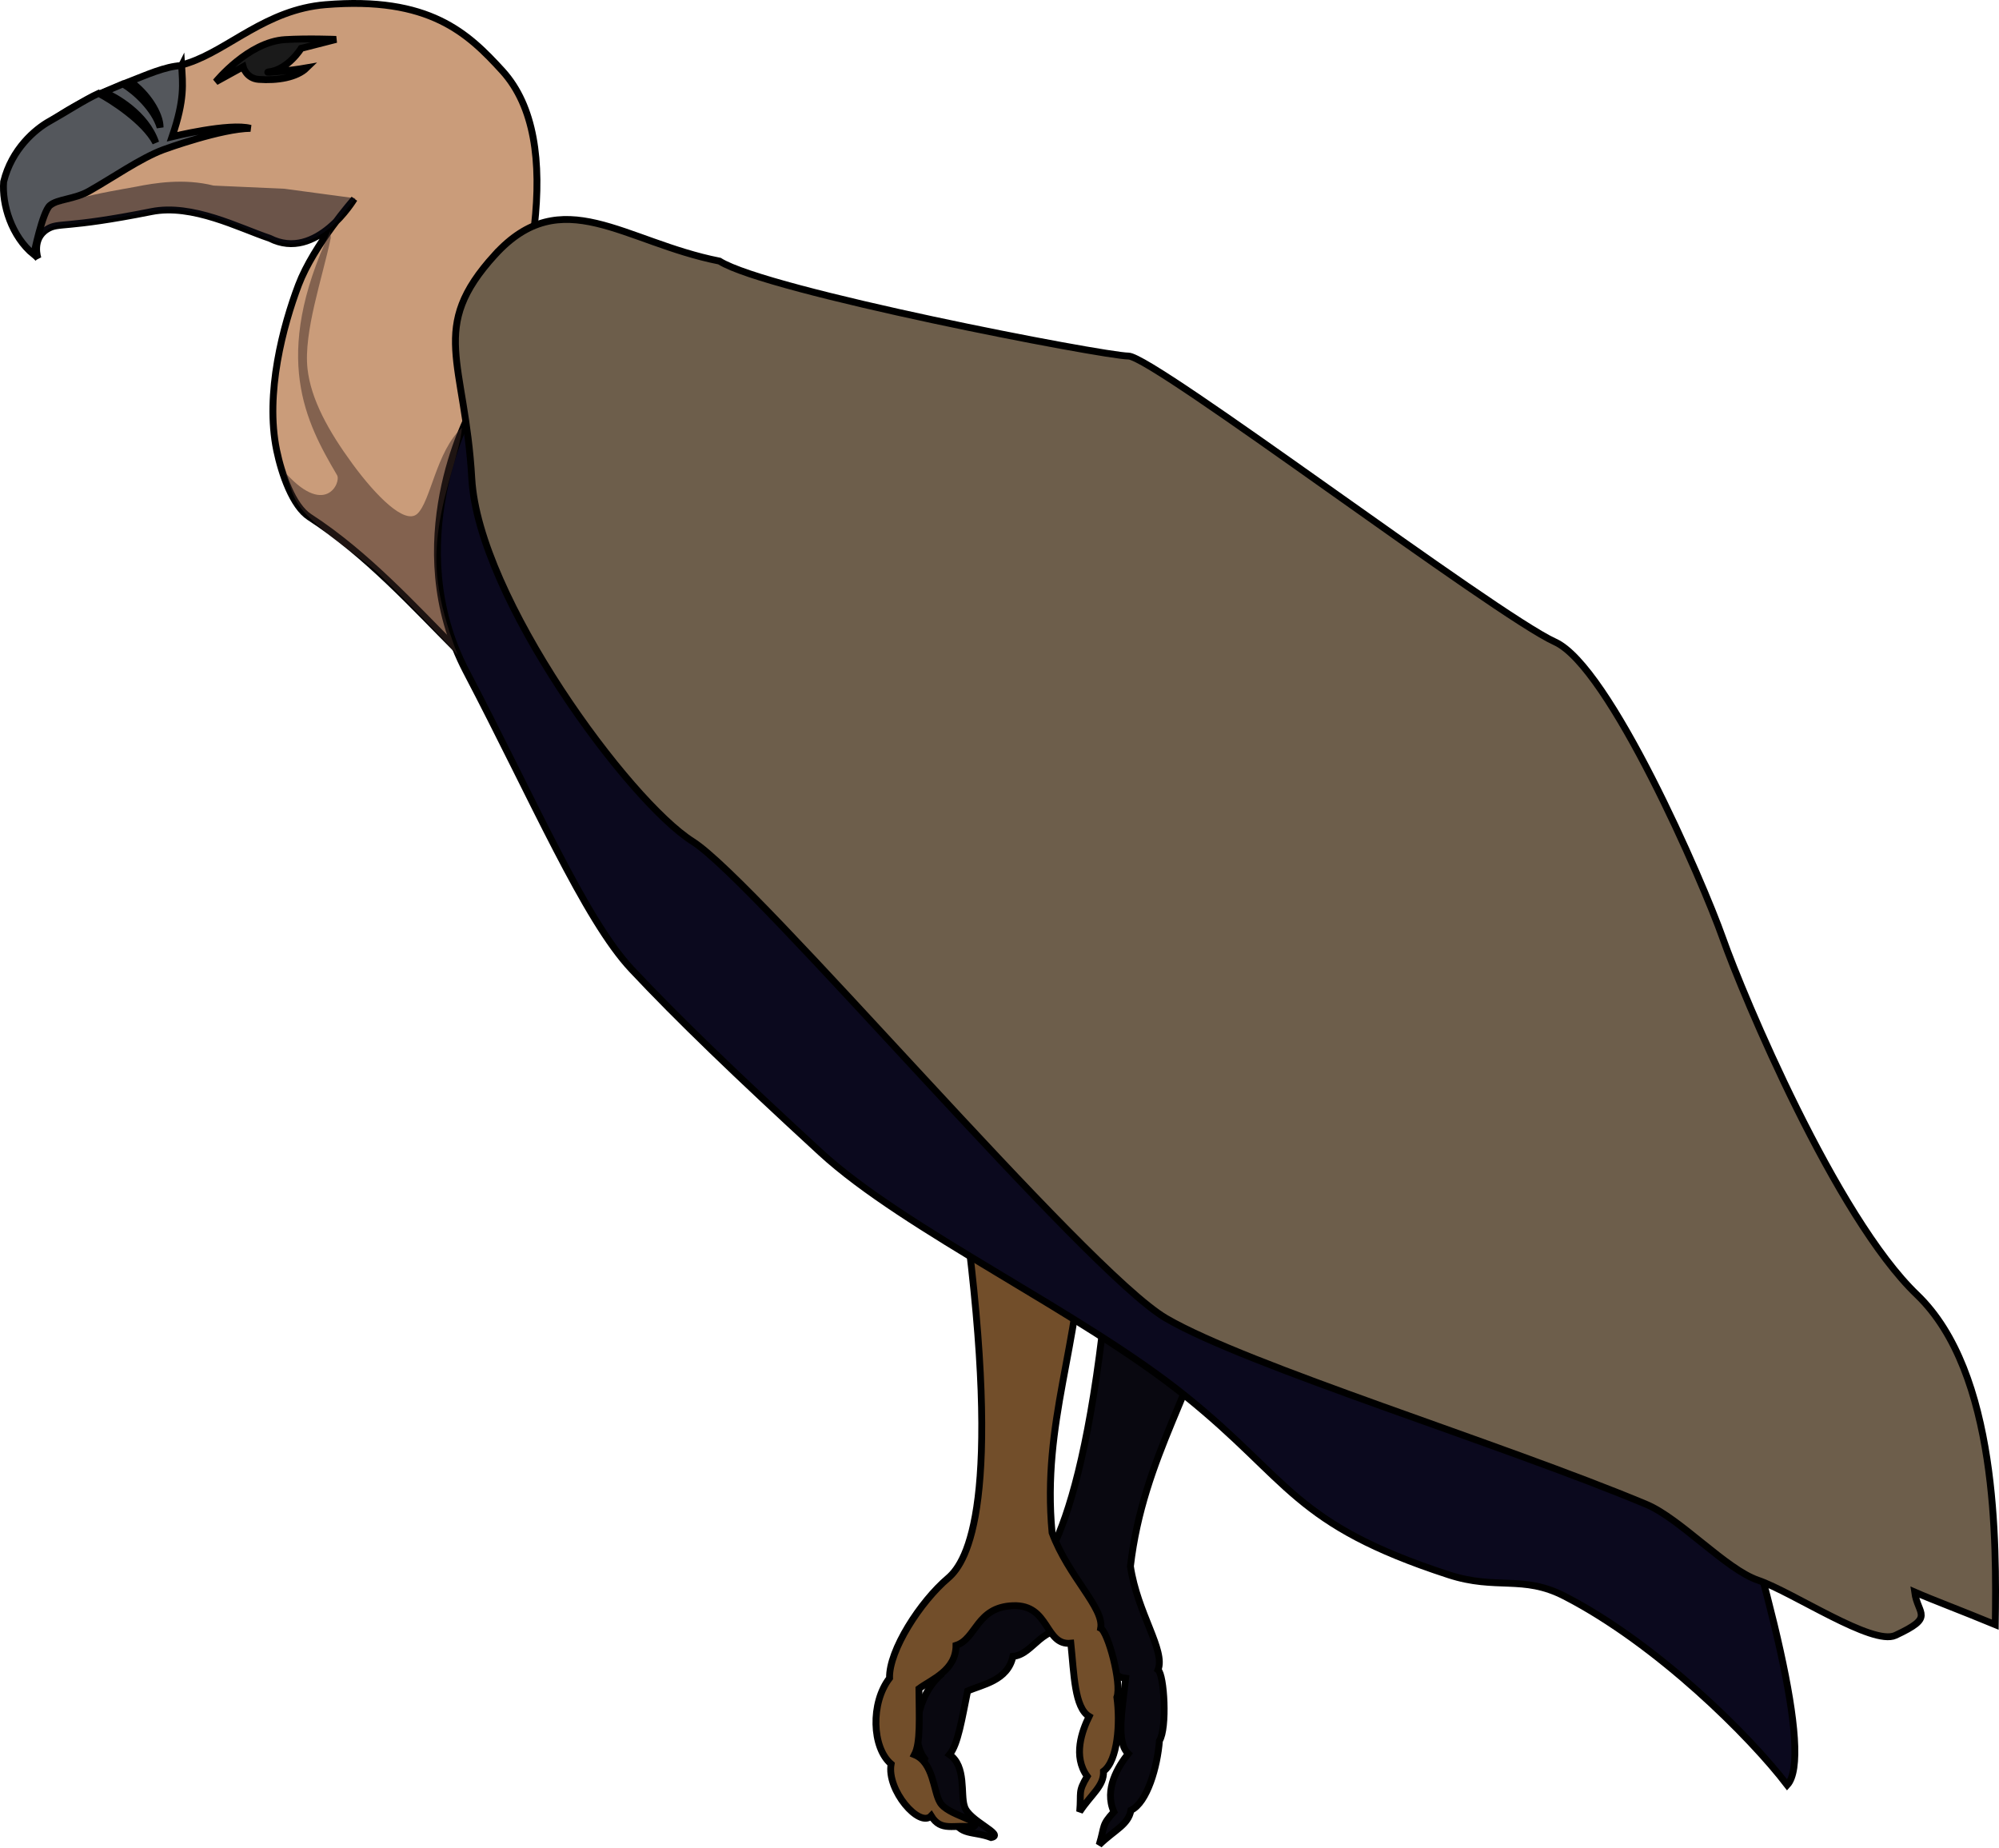
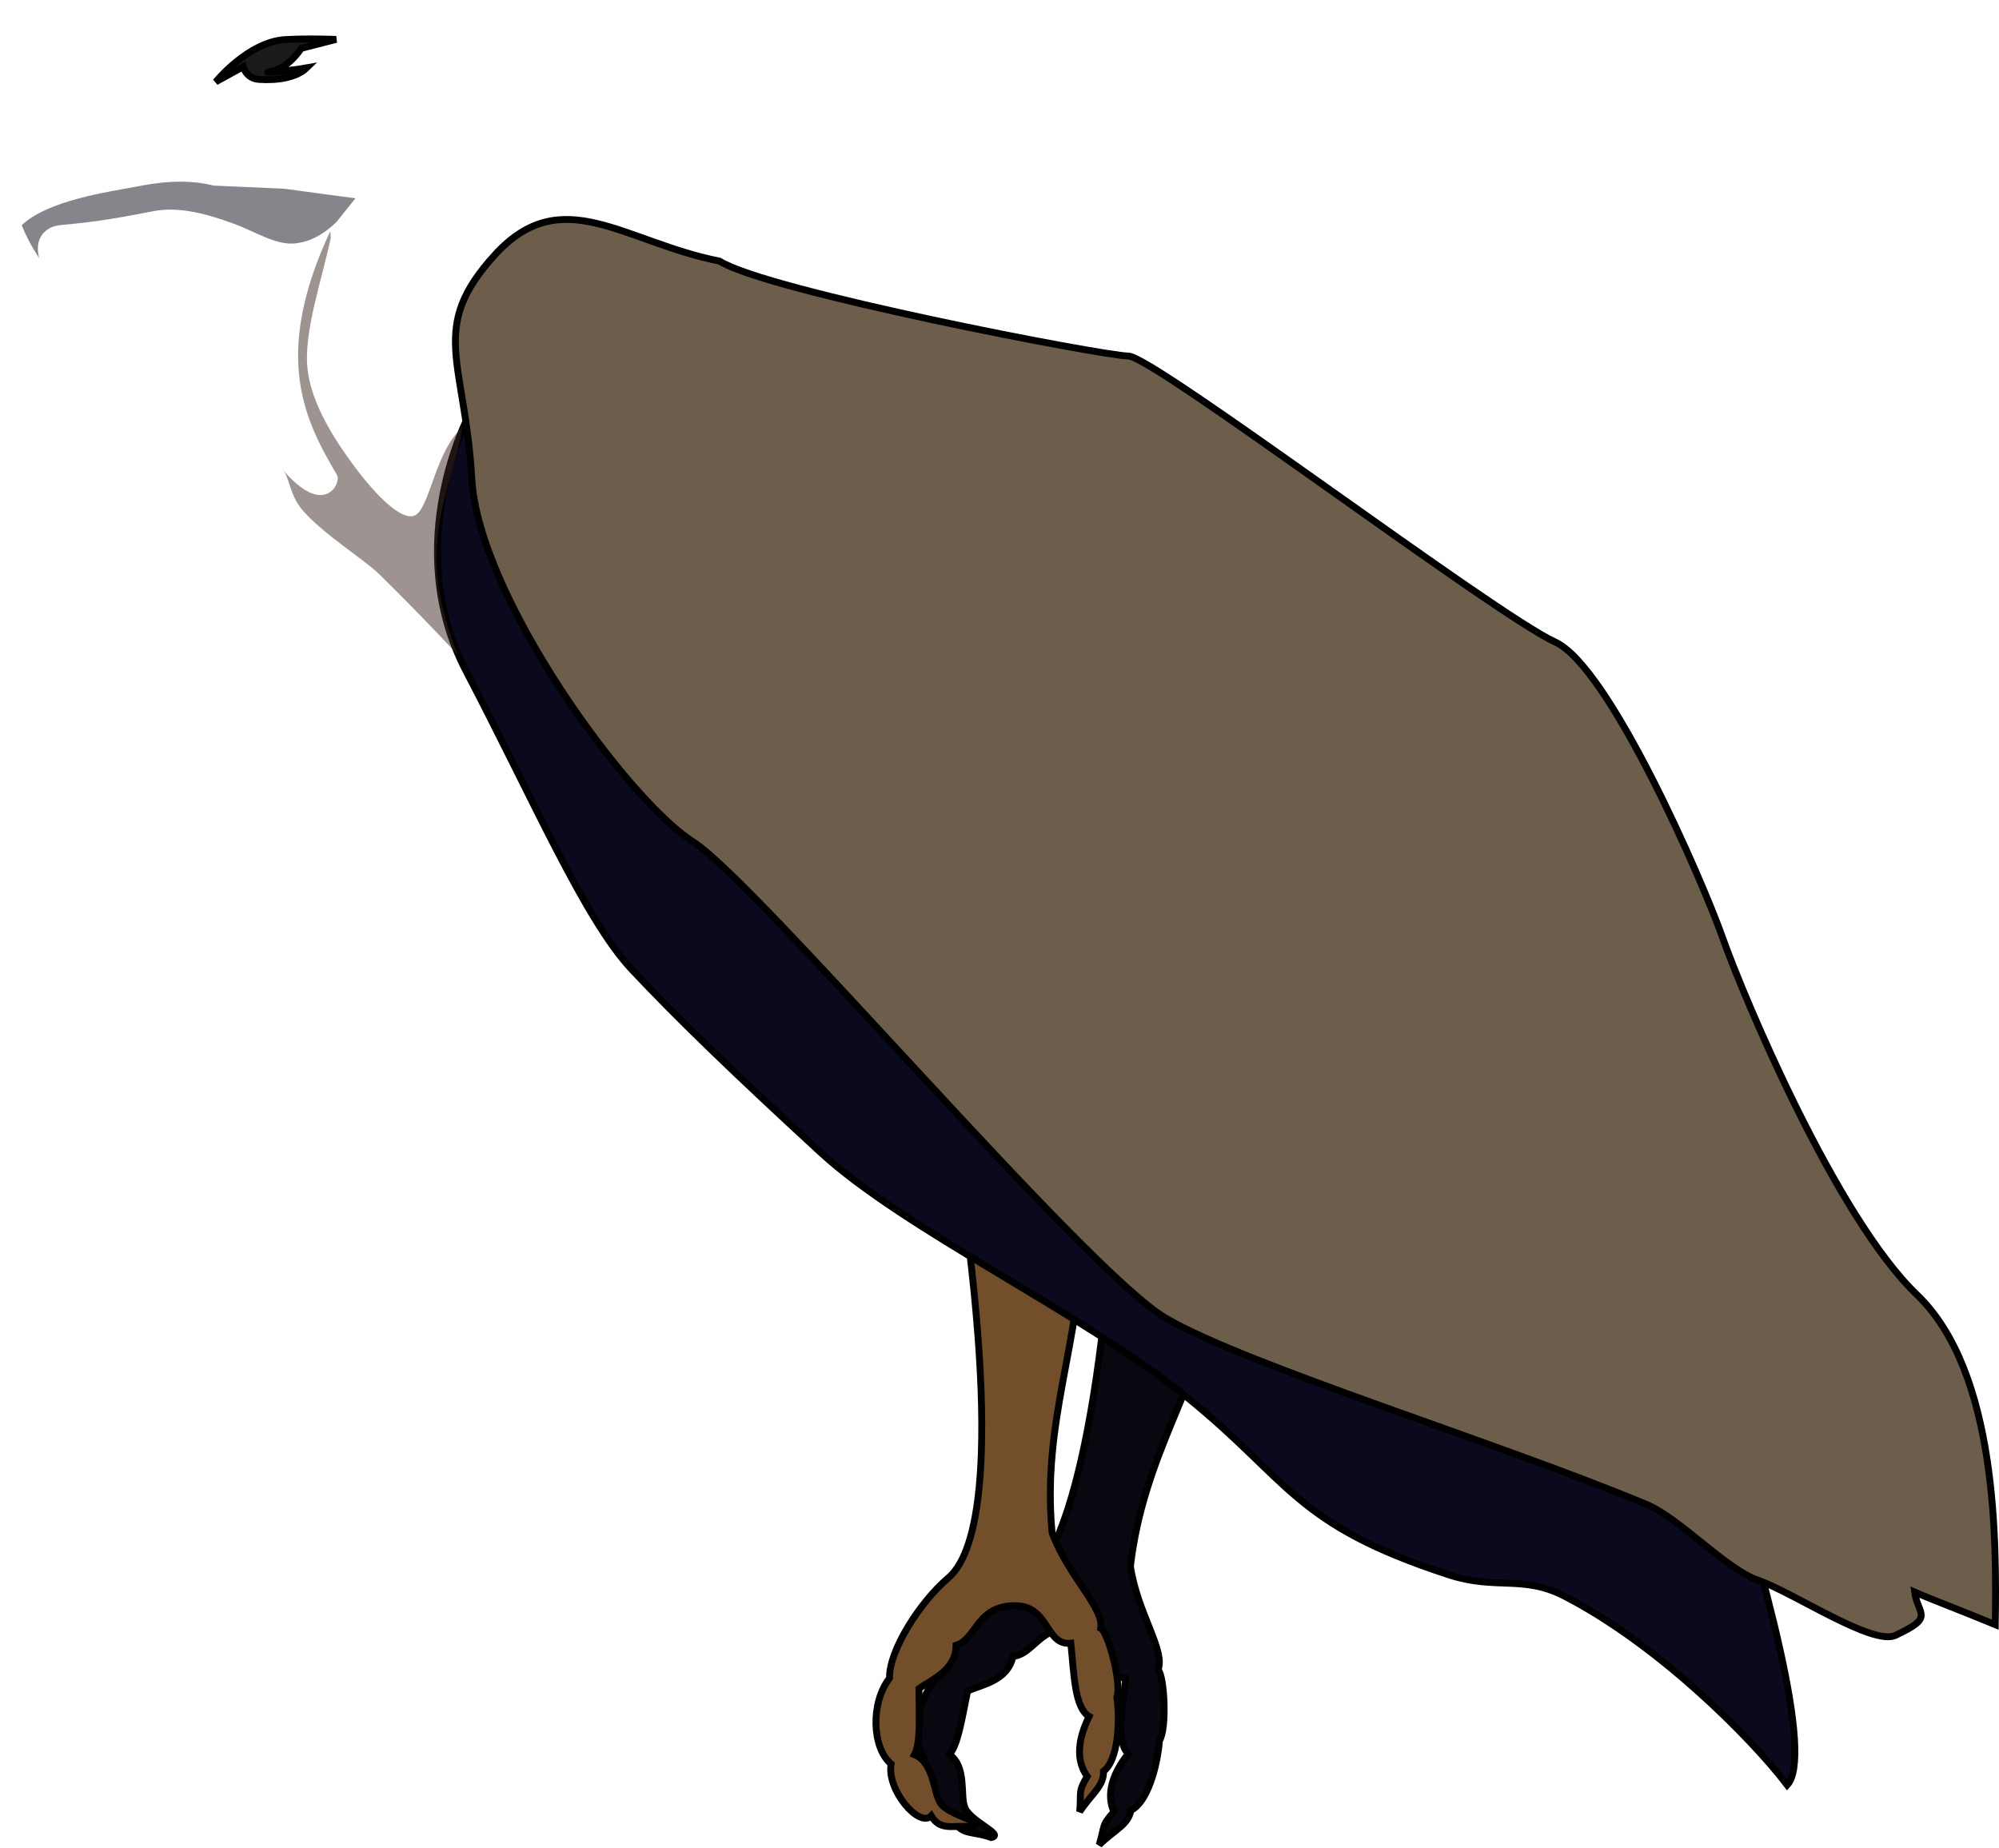
<svg xmlns="http://www.w3.org/2000/svg" width="291.156" height="269.186" viewBox="0 0 291.156 269.186">
  <path d="M161.9 180.444c-3.342 41.595-10.138 49.196-13.444 50.968-4.641 2.488-10.645 8.49-11.383 12.467-3.487 2.963-4.625 9.373-2.39 12.284-1.458 3.567 2.081 10.013 4.128 8.605.93 2.64 2.975 1.863 5.55 2.853 2.131-.427-3.335-2.425-3.896-4.572-.58-1.725.3-5.827-2.17-7.504 1.242-1.484 1.797-5.163 2.641-9.267 2.107-.95 5.838-1.469 6.6-5.04 3.118-.295 4.033-4.848 9.333-3.916 5.3.933 3.258 6.672 7.089 7.103-.487 4.536-1.435 9.292.373 10.98-1.44 1.832-3.563 5.174-2.089 8.476-1.852 2.016-1.28 1.965-2.148 4.805 2.257-2.212 4.244-2.889 4.623-5.034 2.378-1.093 3.875-6.403 4.155-10.134 1.142-1.793.717-9.605-.207-10.318 1.135-2.805-3.01-8.243-4.018-15.09 1.901-16.121 9.758-25.993 13.58-42.078z" fill="#090810" stroke="#000" />
  <path d="M140.596 177.18c5.418 41.377.36 50.23-2.503 52.653-4.02 3.402-8.637 10.526-8.529 14.569-2.792 3.626-2.566 10.133.228 12.513-.68 3.792 4.126 9.357 5.833 7.552 1.46 2.388 3.299 1.2 6.023 1.632 1.996-.863-3.767-1.675-4.764-3.658-.927-1.566-.922-5.761-3.689-6.885.905-1.711.68-5.425.648-9.615 1.862-1.368 5.403-2.655 5.402-6.306 2.987-.94 2.932-5.584 8.31-5.779 5.377-.195 4.58 5.845 8.415 5.466.471 4.538.537 9.386 2.658 10.66-1.026 2.092-2.404 5.804-.273 8.725-1.39 2.359-.84 2.19-1.097 5.148 1.745-2.634 3.547-3.712 3.47-5.889 2.097-1.565 2.453-7.07 1.947-10.778.742-1.991-1.304-9.543-2.357-10.047.524-2.98-4.665-7.433-7.081-13.918-1.507-16.163 4.115-27.458 4.494-43.986z" fill="#724e2a" stroke="#000" />
-   <path d="M73.18 10.331C68.153 4.83 62.557-.574 47.383.684c-8.587.712-14.016 6.503-19.927 8.473-5.91 1.97-17.885 5.036-23.577 11.75-5.69 6.713 1.655 16.73 1.655 16.73s-.98-2.842 1.35-4.267c1.707-1.042 2.444-.009 15.17-2.551 5.975-1.194 12.796 2.407 17.23 3.885 6.822 3.471 12.306-5.722 12.306-5.722s-5.899 6.671-8.117 12.535c-2.218 5.863-4.9 15.768-3.177 24.073.708 3.414 2.326 8.13 4.766 9.71 8.373 5.418 15.435 13.266 21.346 19.176 5.91 5.911.493-.492.493-.492l2.955-30.54c7.517-20.91 12.653-42.803 3.326-53.113z" fill="#ca9c7a" stroke="#000" />
  <path d="M68.442 60.161S58.16 79.187 67.92 97.813c9.76 18.625 17.246 36.078 24.064 43.349 6.82 7.27 15.216 15.342 27.53 26.671 12.314 11.33 37.944 23.223 53.214 35.538 15.27 12.314 15.598 18.589 38.256 25.977 6.979 2.276 10.802-.005 16.862 3.11 13.615 6.998 27.156 20.562 32.464 27.516 7.754-8.427-27.414-102.449-27.414-102.449z" fill="#0b091e" stroke="#000" />
  <path d="M72.078 37.117c-9.763 10.71-4.345 15.354-3.36 32.594.986 17.24 22.81 46.931 32.169 52.842 9.359 5.91 57.138 62.556 68.96 69.452 11.821 6.896 48.764 18.225 69.945 27.092 4.934 2.065 11.584 9.444 16.244 11.038 5.112 1.75 16.691 9.595 20.03 8.043 5.836-2.713 3.26-2.96 2.806-6.31 2.651 1.16 6.715 2.668 11.743 4.747.164-11.747.404-36.729-11.418-48.058-11.821-11.329-25.315-43.536-28.27-51.91-2.956-8.373-16.498-39.556-24.435-43.156-8.713-3.951-58.5-41.612-62.129-41.635-3.628-.023-52.65-9.45-59.572-13.83-13.937-2.752-22.951-11.618-32.713-.909z" fill="#6d5e4b" stroke="#000" />
  <path d="M31.429 11.915s4.72-5.824 10.094-6.146c3.31-.199 7.439-.03 7.439-.03l-5.097 1.303s-1.934 3.141-4.757 3.43c-.833.208 3.123-.163 5.566-.594-1.452 1.418-4.271 1.886-6.996 1.684-1.818-.135-2.265-1.839-2.265-1.839z" fill="#1a1a1a" stroke="#000" />
  <path d="M19.82 27.19c-4.045.759-12.816 1.968-16.659 5.611 1.114 2.8 2.563 4.781 2.563 4.781s-.987-2.825 1.343-4.25c1.706-1.042 2.461-.02 15.188-2.562 3.866-.772 8.082.444 11.781 1.812 3.242 1.15 6.605 3.513 9.656 2.75 2.083-.347 3.9-1.638 5.282-2.968l.062-.063 2.733-3.42-10.358-1.392-10.306-.46c-4.305-1.085-8.598-.378-11.285.161z" opacity=".5" fill="#0d0d19" />
-   <path d="M26.453 9.556c.149 2.58.5 4.869-1.389 10.356 0 0 8.394-2.058 11.423-1.219-4.256.05-12.328 2.967-12.723 3.116-3.324 1.254-7.329 4.072-10.827 6.045-2.07 1.169-4.57 1.138-5.664 2.068-1.094.931-2.355 7.151-2.355 7.151C1.676 34.433.269 29.777.53 26.463c1.169-4.743 4.58-7.644 6.714-8.825 2.134-1.182 5.1-3.126 7.13-4.045 1.728.888 6.7 4.055 8.313 7.195-1.433-4.265-5.981-6.723-7.537-7.394 1.333-.577 2.21-.952 2.766-1.177 1.837 1.096 4.583 3.637 5.403 6.33.02-1.93-1.876-4.954-4.381-6.7 2.162-.837 5.177-2.218 7.514-2.29z" fill="#54575c" stroke="#000" />
  <path d="M48.102 33.679c-8.619 18.378-3.554 27.795.995 35.529.624 1.06-1.785 6.386-7.94-.816 1.096 1.182.932 3.662 2.997 6.023 2.956 3.38 8.917 7.096 11.067 9.201 3.299 3.23 7.687 7.684 11.436 11.753-3.284-8.586-3.444-13.366-2.797-18.179.832-6.198 3.152-11.49 3.424-14.901-3.747 3.422-4.555 10.778-6.515 12.55-1.788 1.617-5.958-2.545-9.442-7.298-3.483-4.753-6.034-9.365-6.535-13.808-.604-5.357 2.166-13.236 3.39-19.1z" opacity=".5" fill="#3c2825" />
</svg>